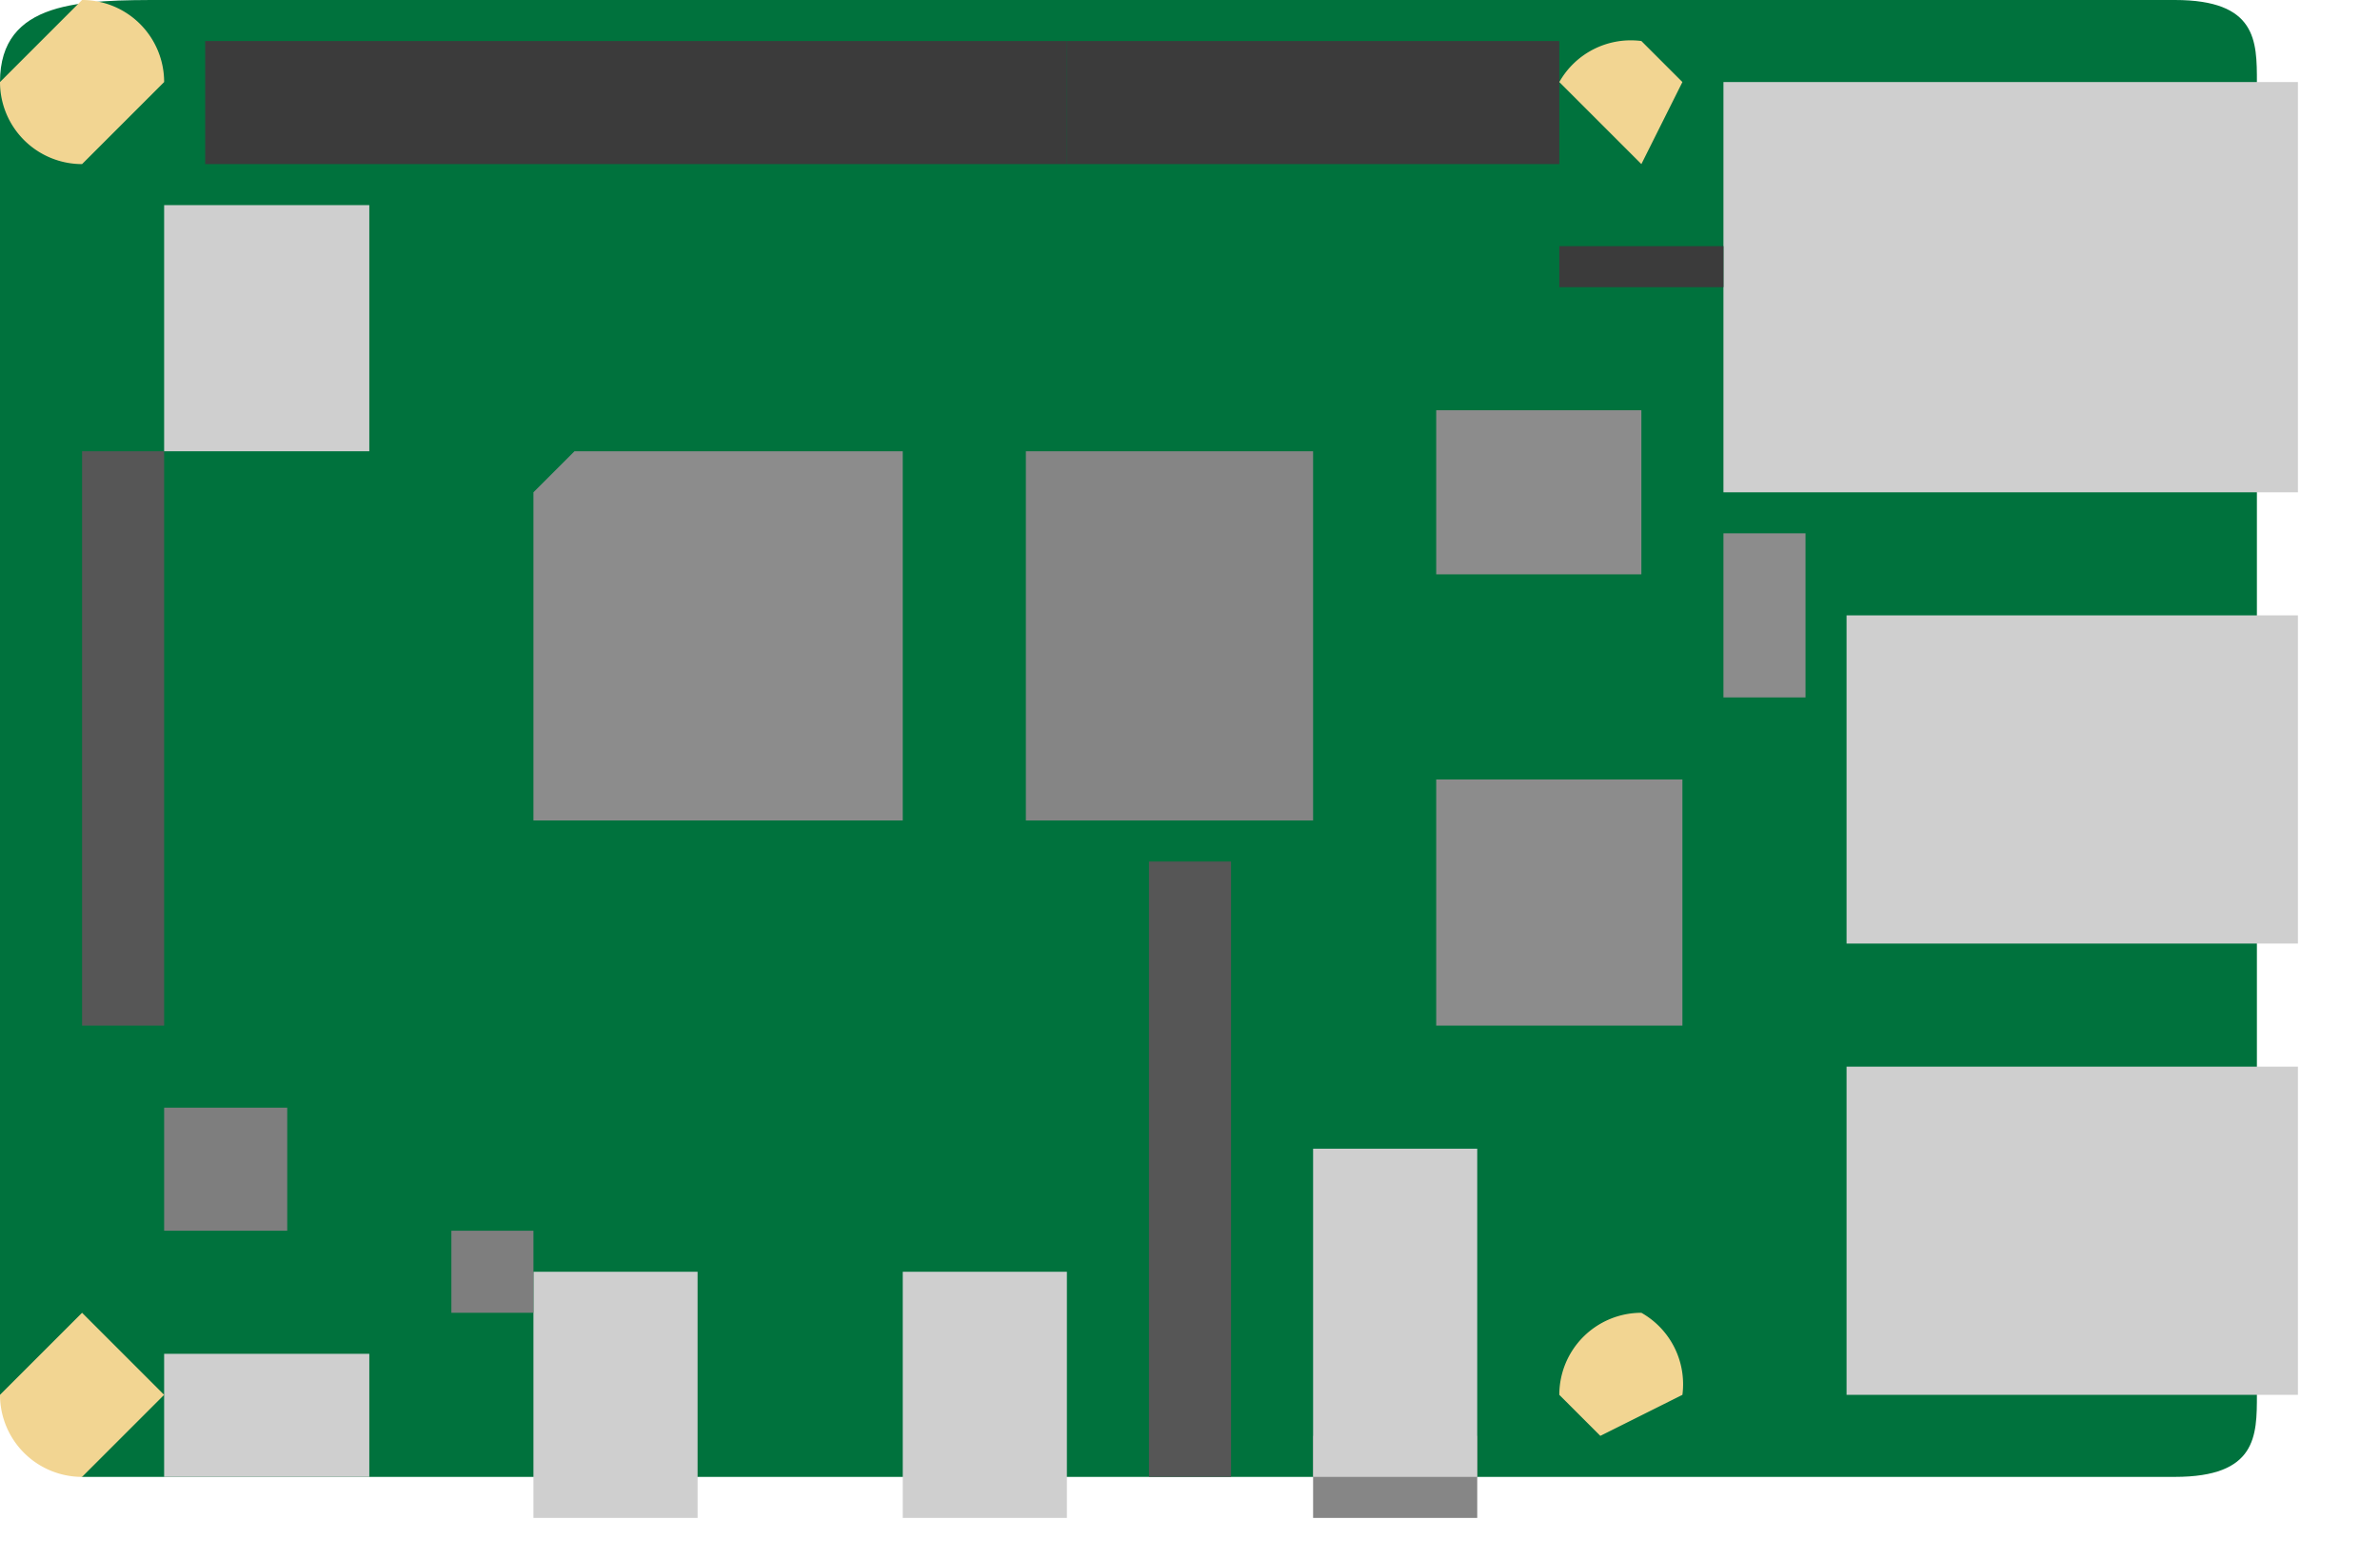
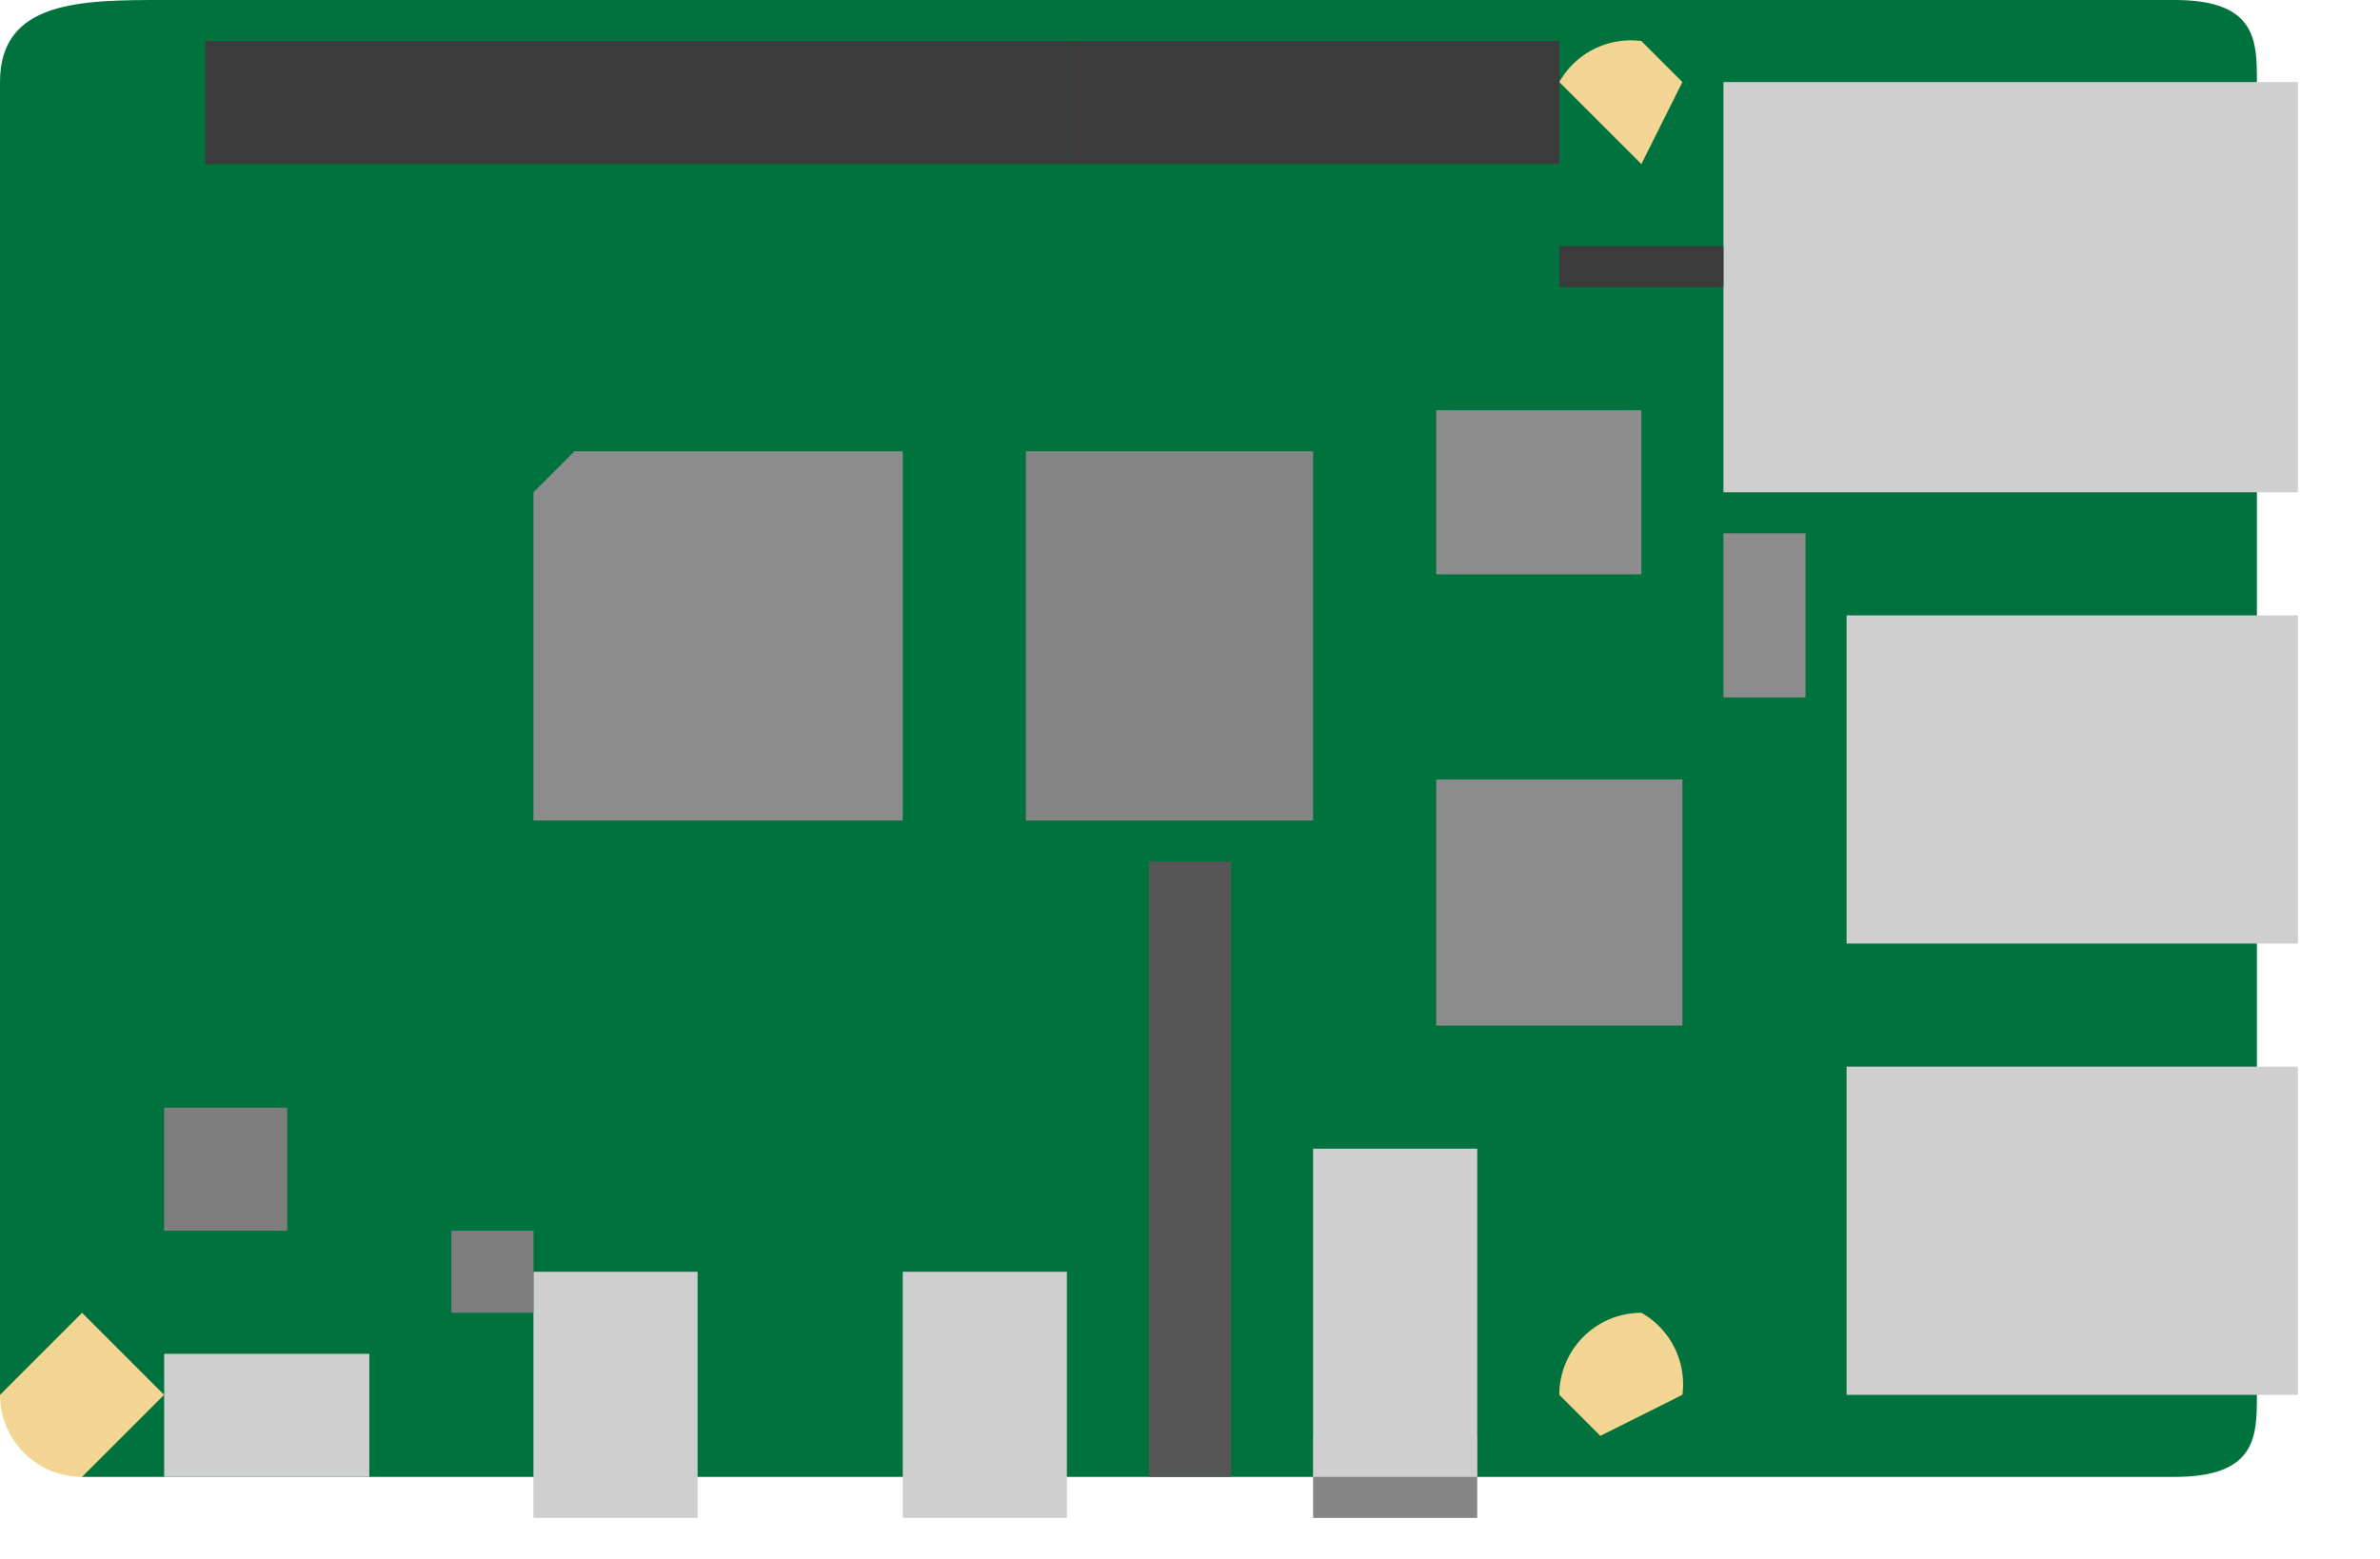
<svg xmlns="http://www.w3.org/2000/svg" viewBox="0 0 58 38">
  <path d="m2 36-2-2V2c0-2 2-2 4-2h49c2 0 2 1 2 2v32c0 1 0 2-2 2z" fill="#00723d" />
  <path d="M50 34h-5v-8h11v8zm0-11h-5v-8h11v8zM4 35v-2h5v3H4z" fill="#cfcfcf" />
  <path d="M13 20v-8l1-1h8v9z" fill="#8c8c8c" />
  <path d="M29 36h-1V21h2v15z" fill="#565656" />
  <path d="M35 14v-4h5v4zm7 3v-4h2v4zm-7 8v-6h6v6z" fill="#8c8c8c" />
  <path d="M32 4h-6V1h12v3z" fill="#3b3b3b" />
  <path d="M49 12h-7V2h14v10z" fill="#cfcfcf" />
-   <path d="M4 2 2 4a2 2 0 0 1-2-2l2-2a2 2 0 0 1 2 2z" fill="#f2d592" />
  <path d="M15 4H5V1h21v3z" fill="#3b3b3b" />
  <path d="M15 37h-2v-6h4v6zm9 0h-2v-6h4v6z" fill="#cfcfcf" />
  <path d="M34 35h2v2h-4v-2z" fill="#868686" />
  <path d="M34 28h2v8h-4v-8z" fill="#cfcfcf" />
  <path d="M42 6v1h-4V6h4z" fill="#3b3b3b" />
-   <path d="M3 25H2V11h2v14z" fill="#565656" />
  <path d="M6 30H4v-3h3v3zm6 2h-1v-2h2v2z" fill="#7e7e7e" />
  <path d="m4 34-2 2a2 2 0 0 1-2-2l2-2 2 2zM41 2l-1 2-2-2a2 2 0 0 1 2-1l1 1zm0 32-2 1-1-1a2 2 0 0 1 2-2 2 2 0 0 1 1 2z" fill="#f2d592" />
  <path d="M29 20h-4v-9h7v9z" fill="#858585" />
-   <path d="M7 11H4V5h5v6z" fill="#cfcfcf" />
</svg>